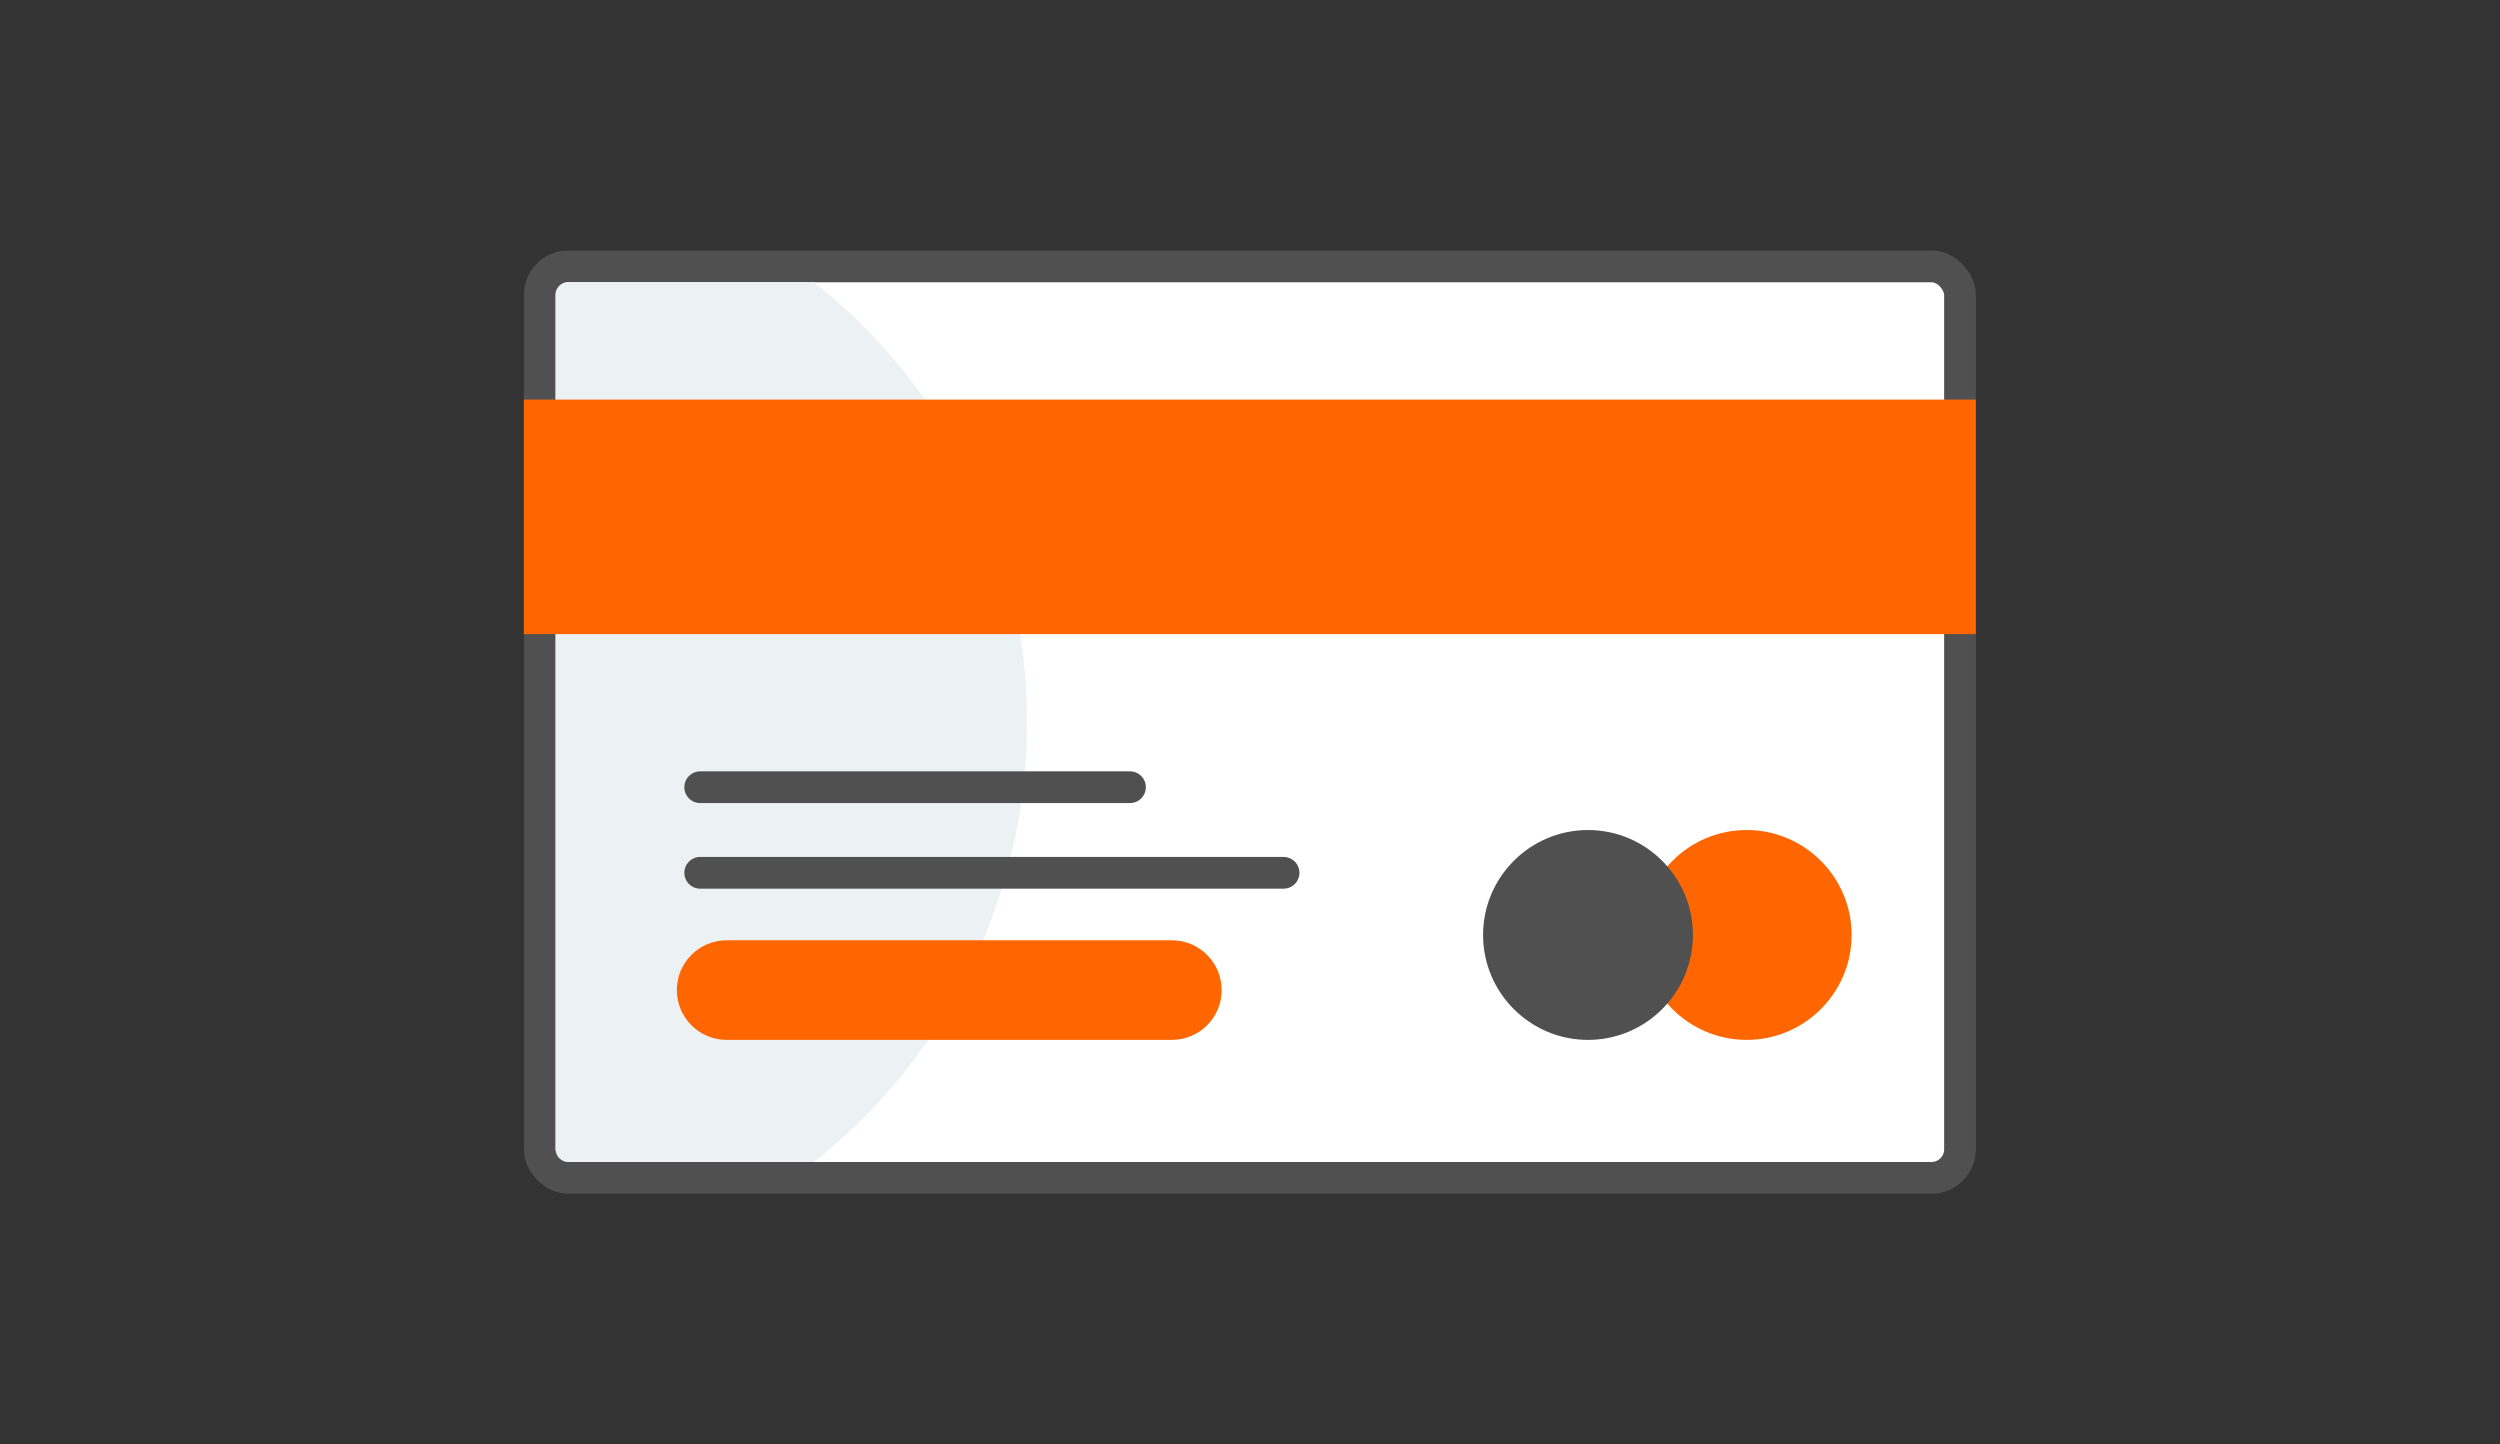
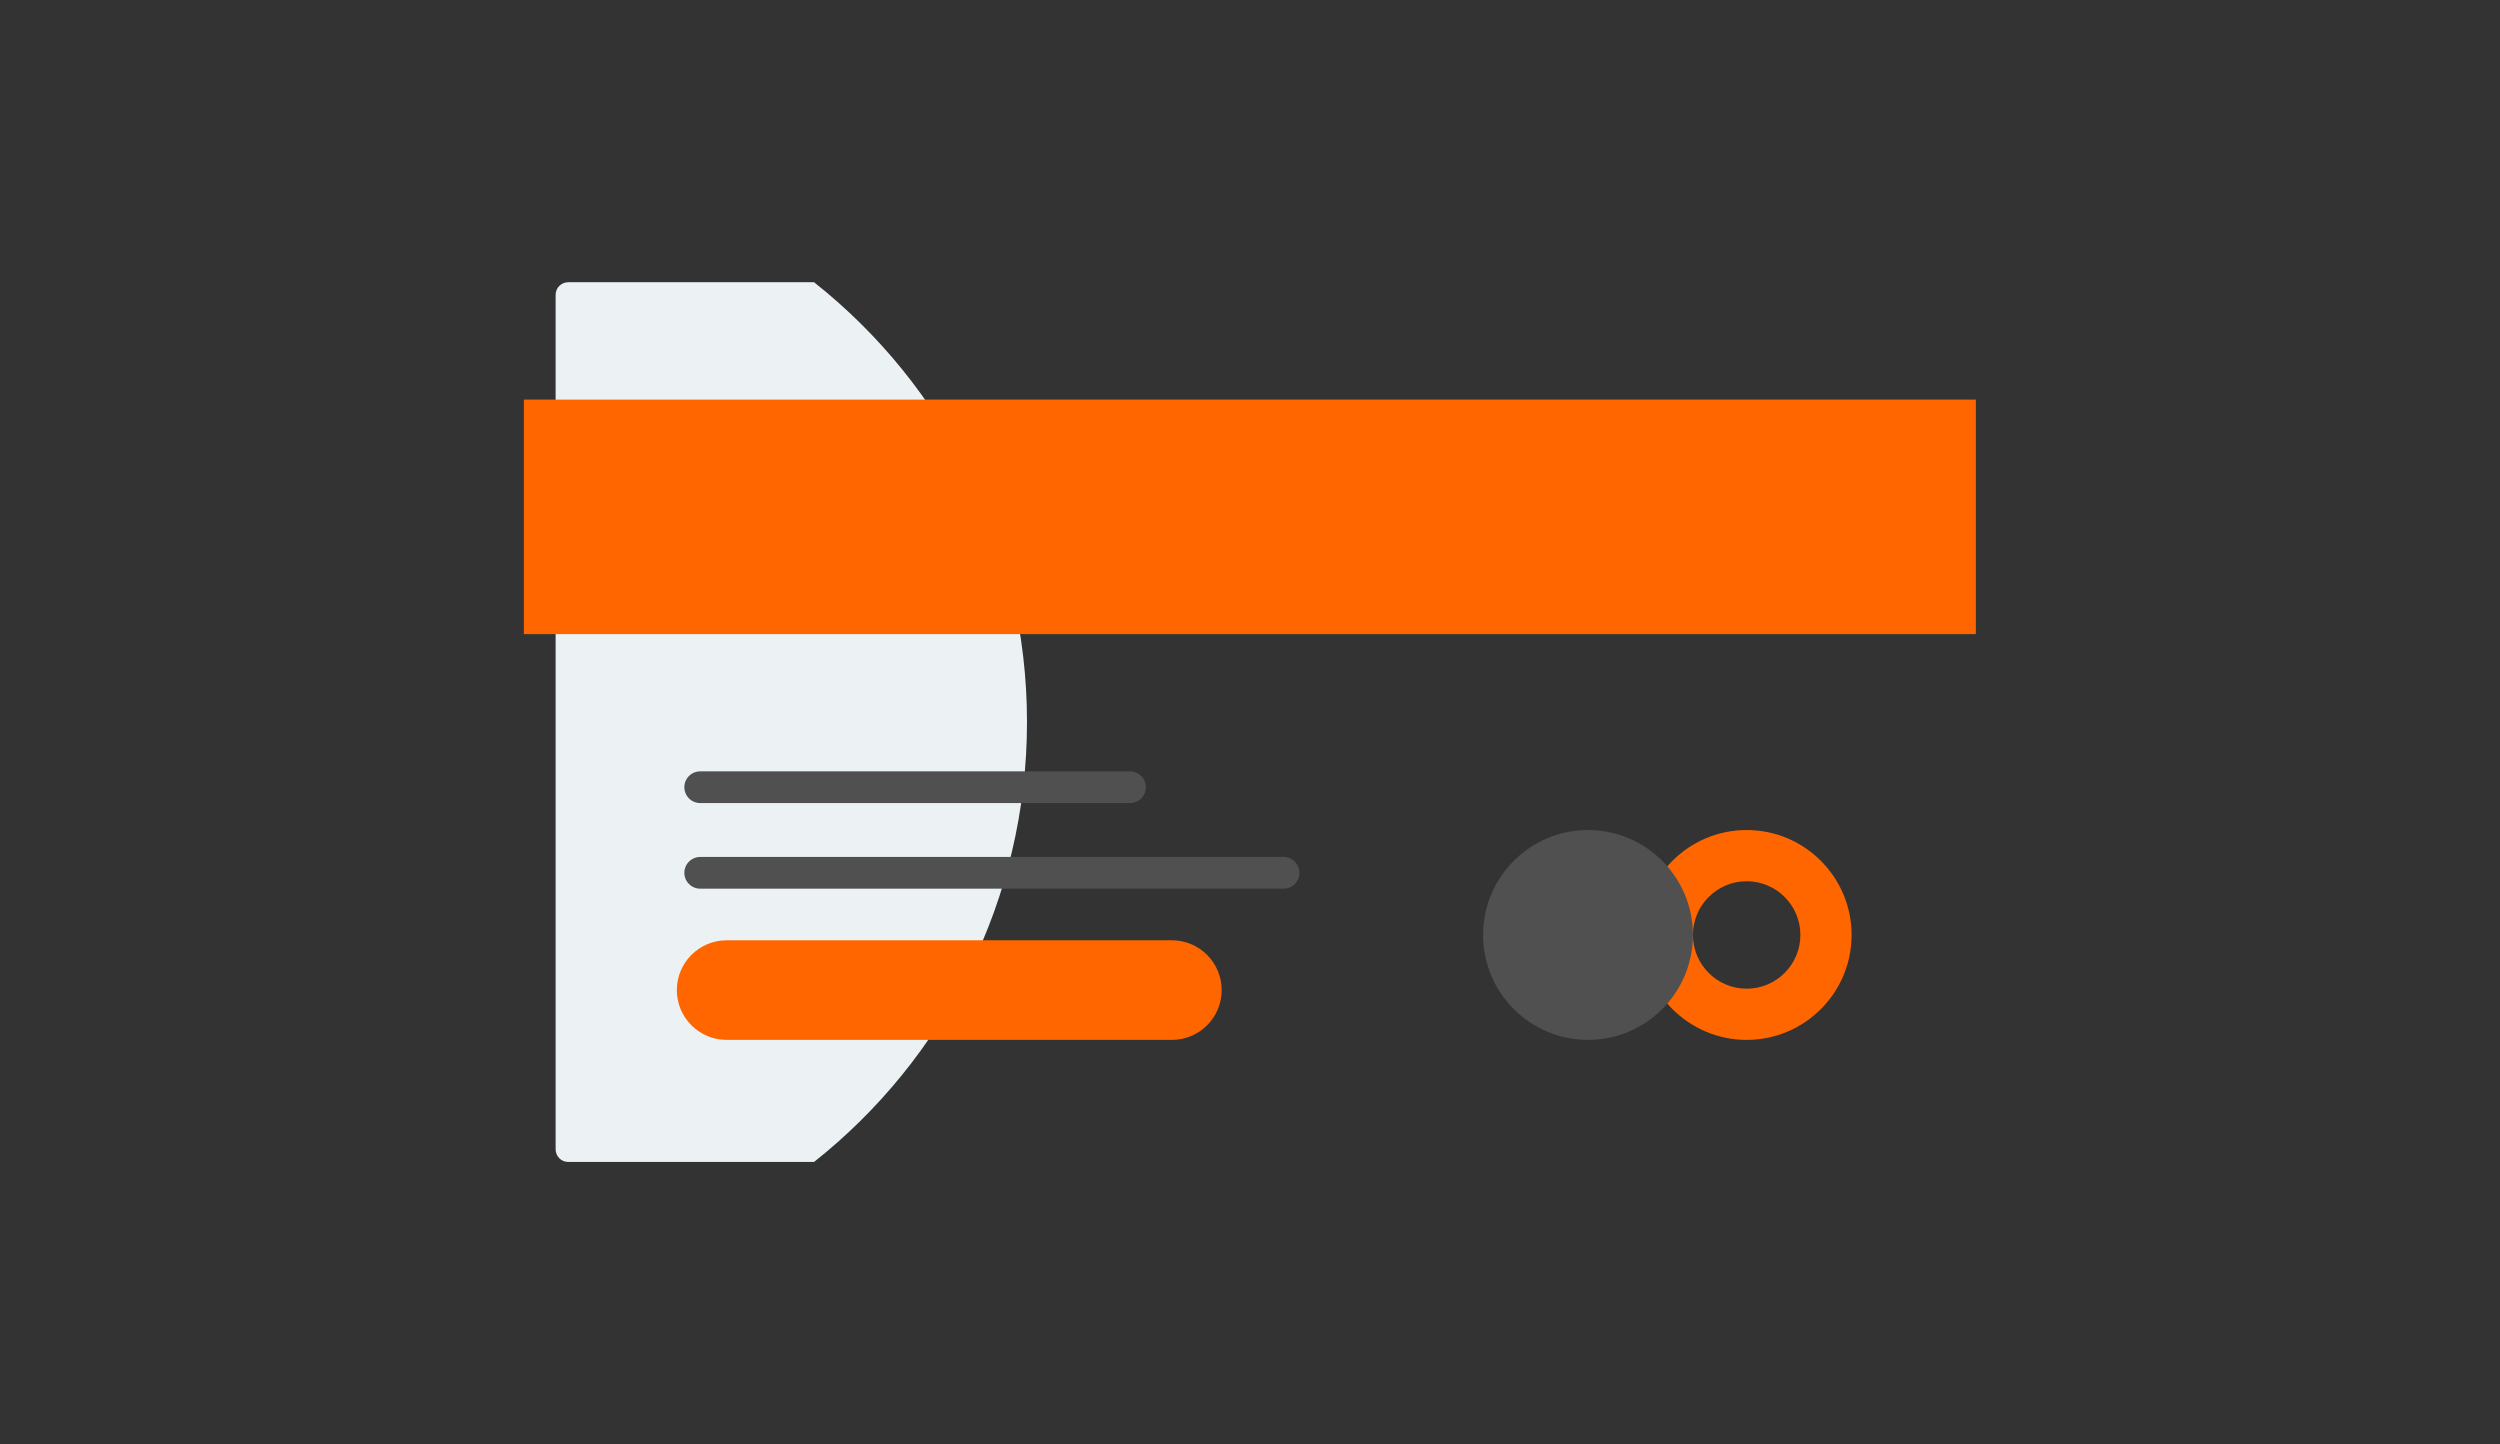
<svg xmlns="http://www.w3.org/2000/svg" id="Livello_1" data-name="Livello 1" viewBox="0 0 502 290">
  <rect x="0" y="0" width="502" height="290" fill="#333333" stroke="none" />
  <defs>
    <style>
      .cls-1 {
        fill: #fff;
        stroke: #505050;
        stroke-linecap: round;
        stroke-linejoin: round;
        stroke-width: 6.37px;
      }

      .cls-2 {
        fill: #505050;
      }

      .cls-2, .cls-3, .cls-4 {
        stroke-width: 0px;
      }

      .cls-3 {
        fill: #f60;
      }

      .cls-4 {
        fill: #ecf1f4;
      }
    </style>
  </defs>
-   <rect class="cls-1" x="108.38" y="53.49" width="285.19" height="183.02" rx="5.73" ry="5.73" />
  <path class="cls-4" d="M206.22,145c0-35.8-16.71-67.7-42.76-88.33h-49.36c-1.4,0-2.53,1.13-2.53,2.53v171.59c0,1.4,1.13,2.53,2.53,2.53h49.36c26.05-20.63,42.76-52.52,42.76-88.33Z" />
  <g>
-     <circle class="cls-3" cx="350.73" cy="187.74" r="15.93" />
    <path class="cls-3" d="M350.73,208.81c-11.62,0-21.07-9.45-21.07-21.07s9.45-21.07,21.07-21.07,21.07,9.45,21.07,21.07-9.45,21.07-21.07,21.07ZM350.73,176.95c-5.95,0-10.79,4.84-10.79,10.79s4.84,10.79,10.79,10.79,10.79-4.84,10.79-10.79-4.84-10.79-10.79-10.79Z" />
  </g>
  <g>
    <circle class="cls-2" cx="318.87" cy="187.74" r="15.93" />
    <path class="cls-2" d="M318.87,208.81c-11.62,0-21.07-9.45-21.07-21.07s9.45-21.07,21.07-21.07,21.07,9.45,21.07,21.07-9.45,21.07-21.07,21.07ZM318.87,176.95c-5.95,0-10.79,4.84-10.79,10.79s4.84,10.79,10.79,10.79,10.79-4.84,10.79-10.79-4.84-10.79-10.79-10.79Z" />
  </g>
  <line class="cls-1" x1="140.6" y1="175.26" x2="257.74" y2="175.26" />
  <path class="cls-3" d="M235.31,208.81h-89.4c-5.52,0-10-4.48-10-10s4.48-10,10-10h89.4c5.52,0,10,4.48,10,10s-4.48,10-10,10Z" />
  <line class="cls-1" x1="140.6" y1="158.07" x2="226.9" y2="158.07" />
  <rect class="cls-3" x="105.19" y="80.24" width="291.56" height="47.09" />
</svg>